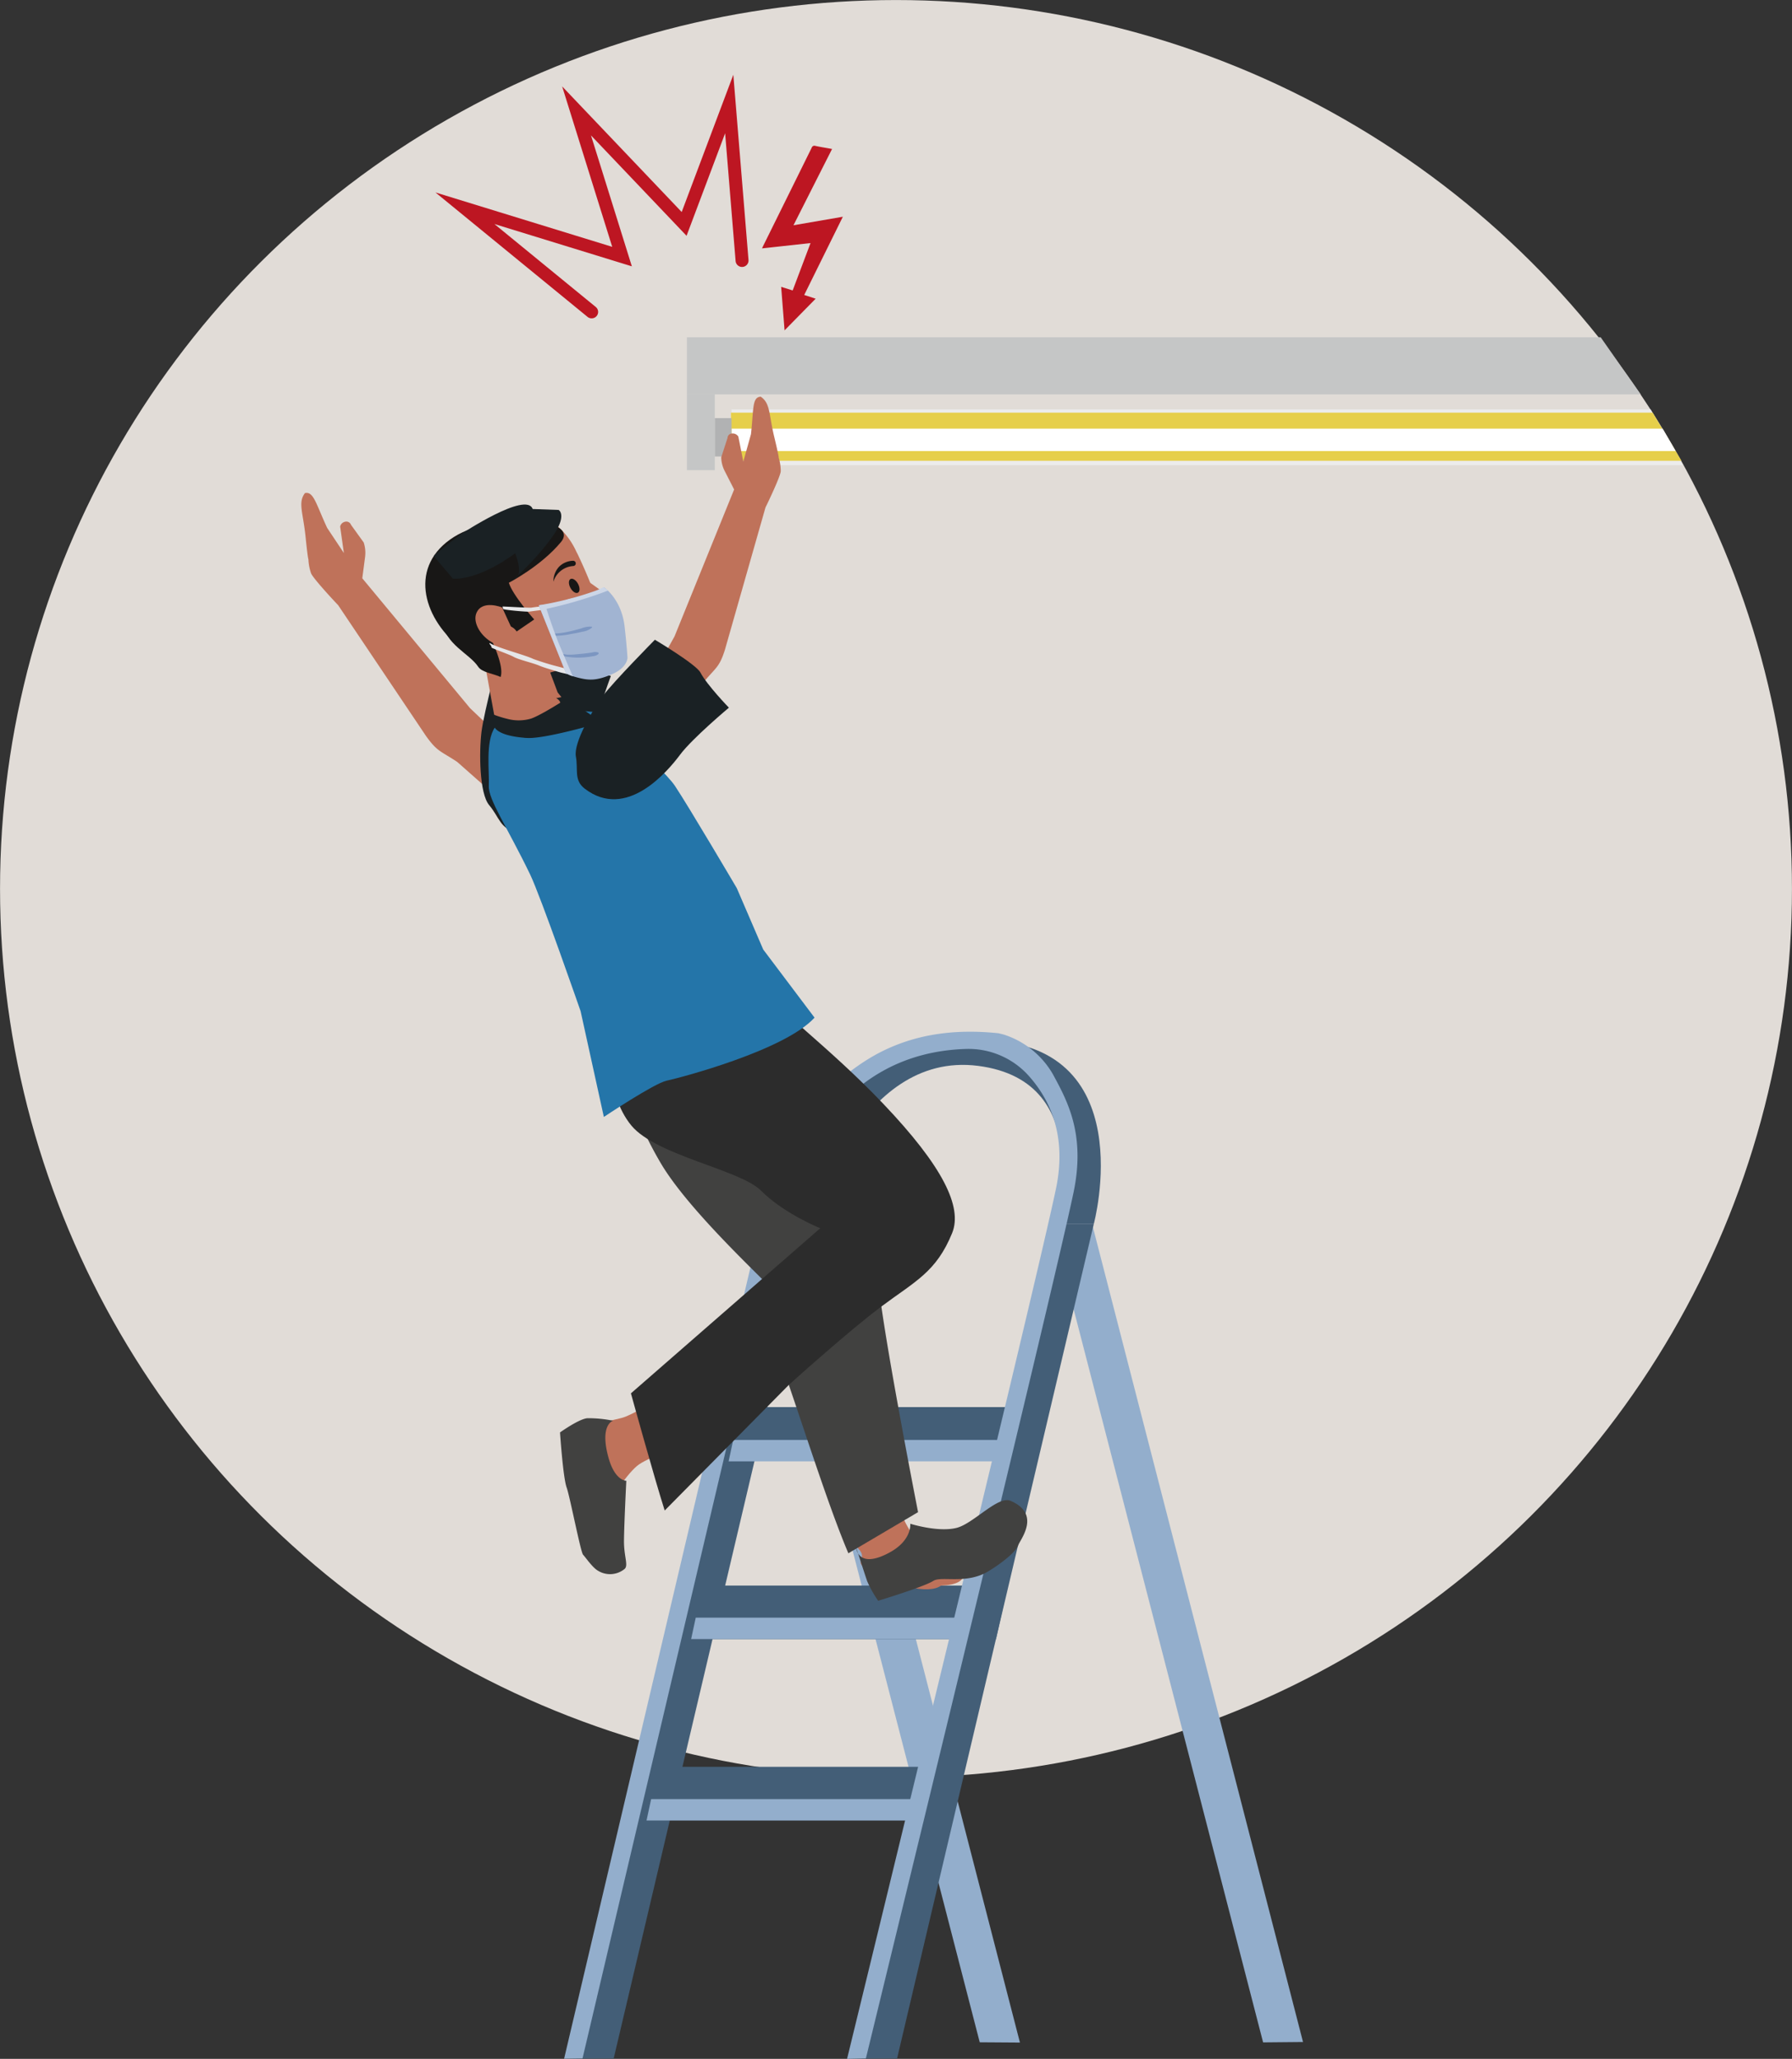
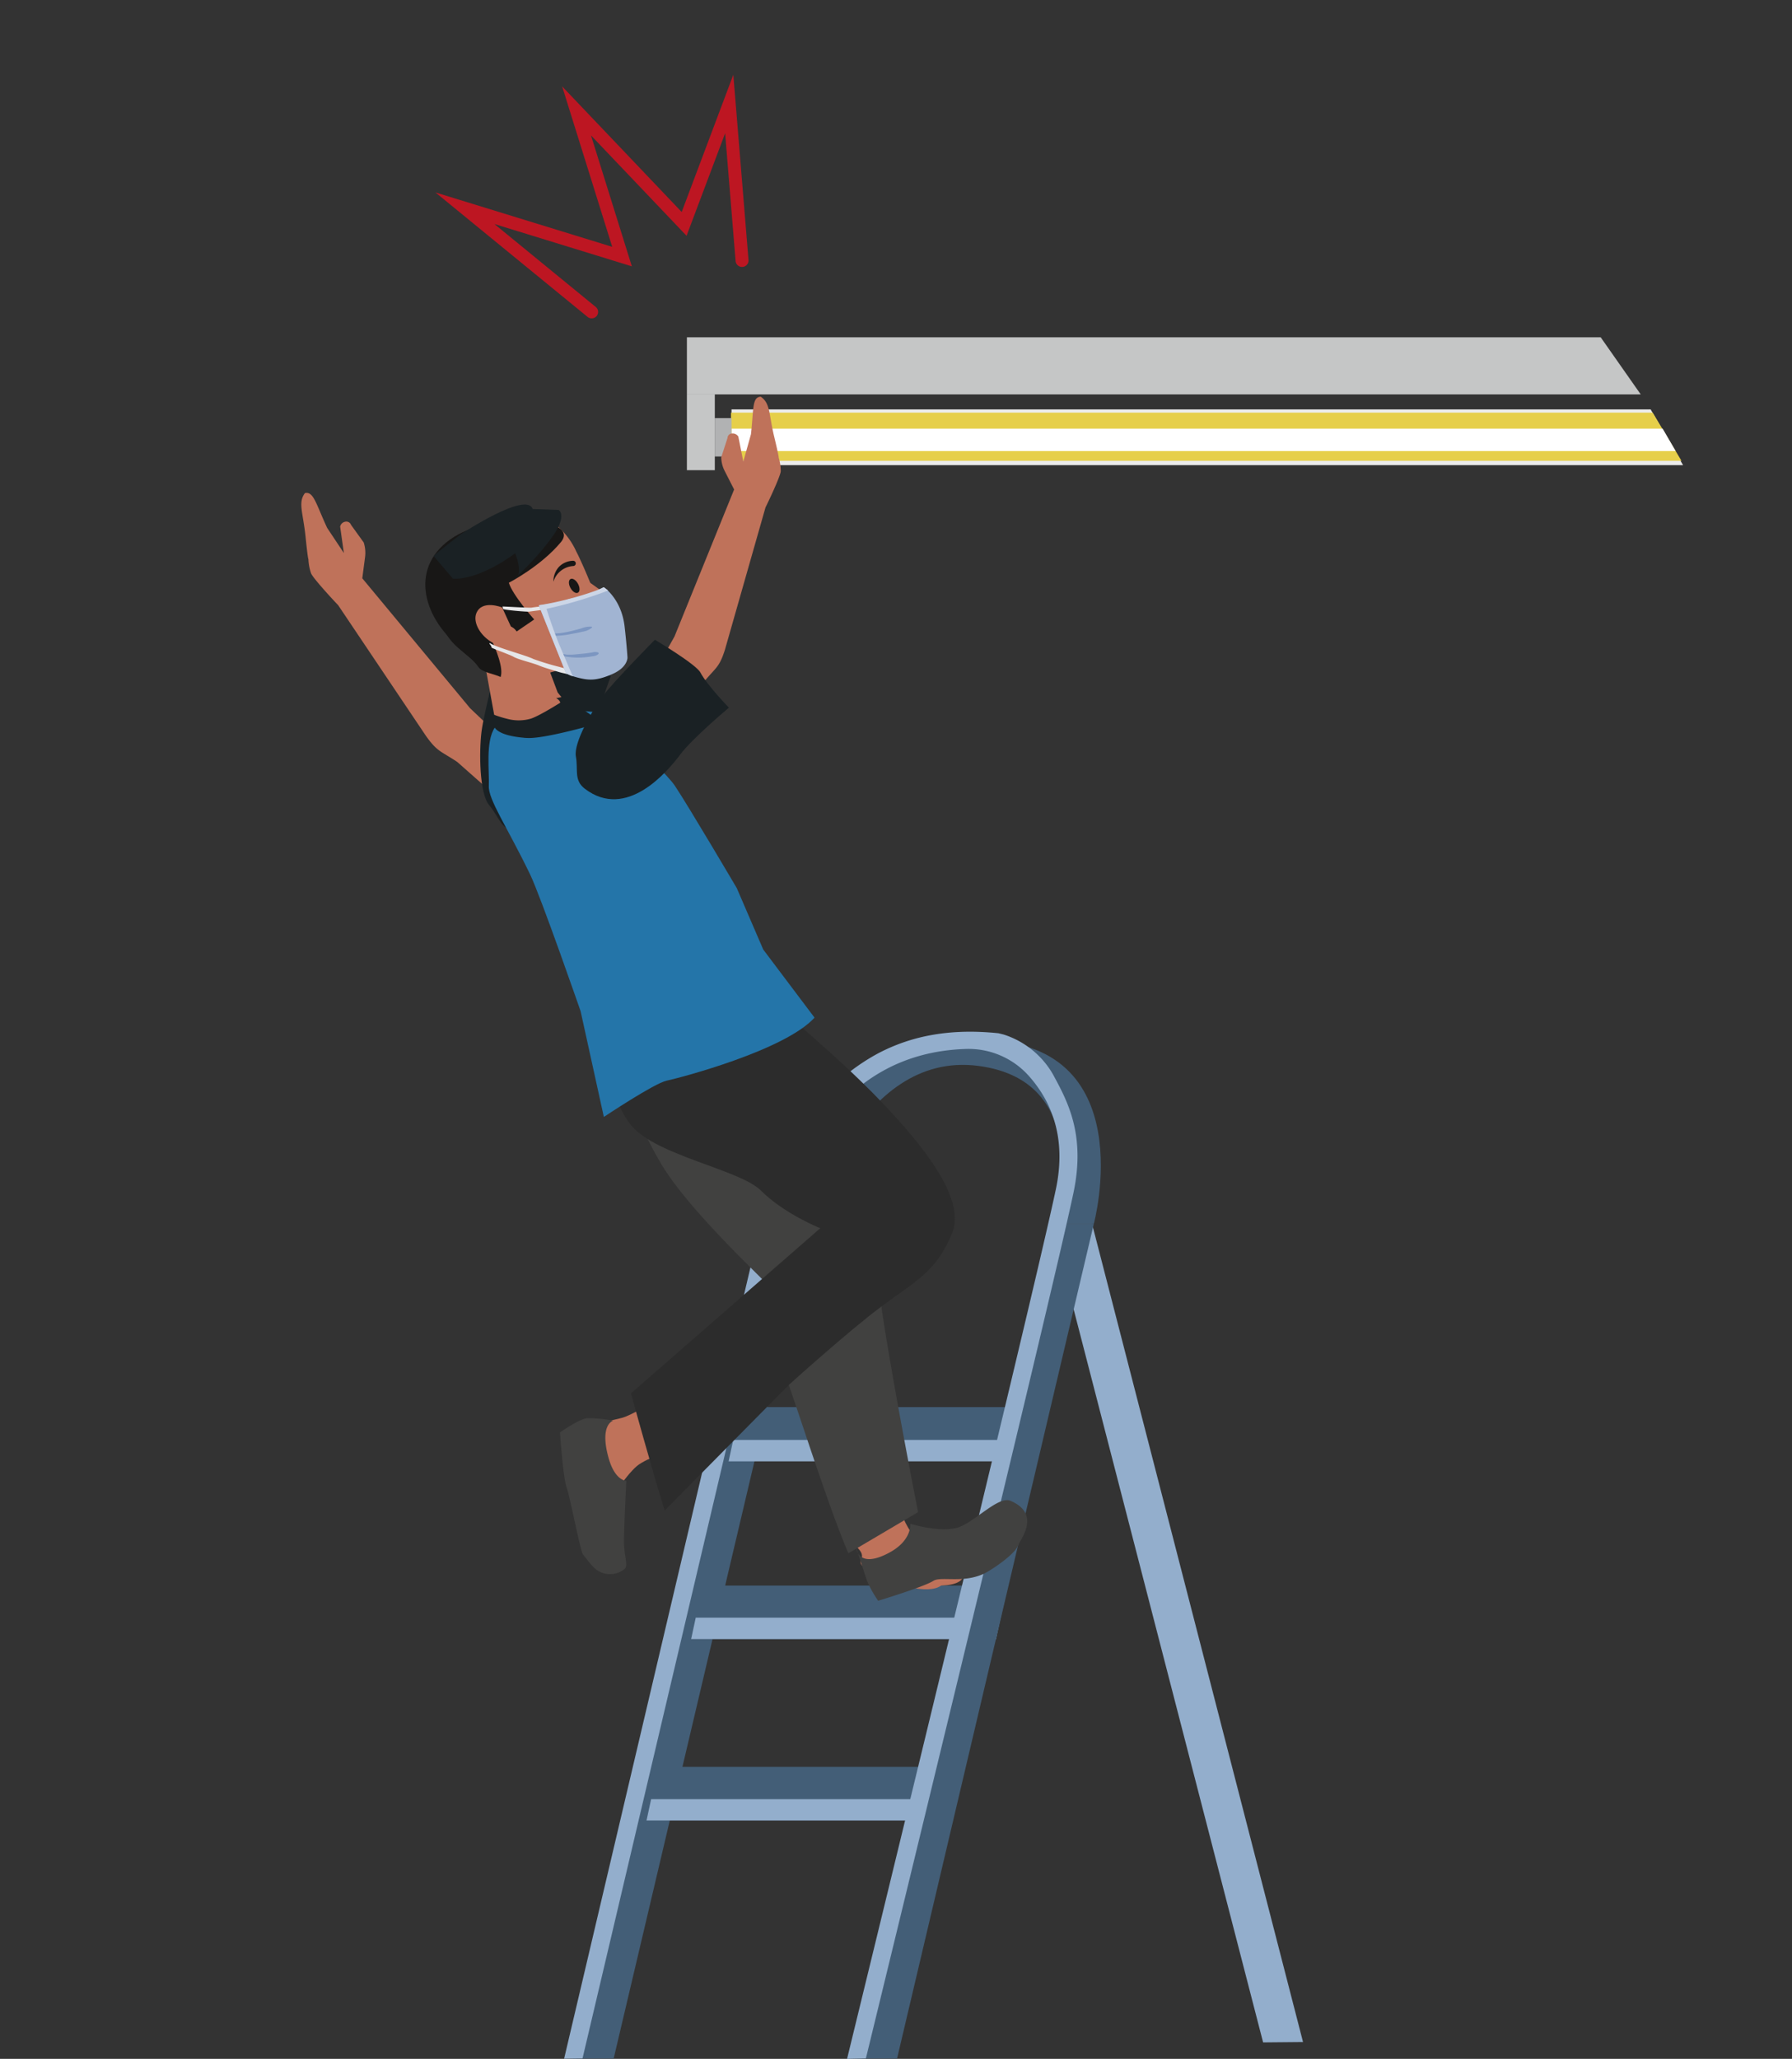
<svg xmlns="http://www.w3.org/2000/svg" id="Ebene_1" data-name="Ebene 1" viewBox="0 0 400.012 459.345">
  <rect x="0" y="0" width="400.012" height="459.345" fill="#333333" stroke="none" />
  <g>
-     <ellipse cx="200.006" cy="198.292" rx="199.998" ry="198.284" style="fill: #e1dcd7" />
    <g>
      <polygon points="375.698 103.783 163.291 103.783 163.291 91.345 368.463 91.345 375.698 103.783" style="fill: #ececec" />
      <polygon points="375.344 102.814 163.17 102.814 163.17 92.064 368.912 92.064 375.344 102.814" style="fill: #e6cf4a" />
      <polygon points="374.039 100.633 163.291 100.633 163.291 95.626 371.133 95.626 374.039 100.633" style="fill: #fff" />
      <rect x="159.559" y="93.282" width="3.731" height="8.564" style="fill: #b1b2b3" />
      <g>
        <polygon points="366.244 87.992 153.329 87.992 153.329 75.252 357.309 75.252 366.244 87.992" style="fill: #c5c6c6" />
        <rect x="153.329" y="87.992" width="6.23" height="16.909" style="fill: #c5c6c6" />
      </g>
    </g>
    <g>
      <polygon points="281.951 455.665 290.862 455.582 243.78 273.086 234.743 273.086 281.951 455.665" style="fill: #93aecc" />
-       <polygon points="218.698 455.644 227.671 455.706 180.52 273.086 171.483 273.086 218.698 455.644" style="fill: #93aecc" />
      <polygon points="136.981 459.281 127.944 459.281 171.858 273.086 180.896 273.086 136.981 459.281" style="fill: #435e77" />
      <polygon points="212.249 406.132 144.226 406.132 146.862 394.187 214.885 394.187 212.249 406.132" style="fill: #435e77" />
      <polygon points="222.331 365.693 154.308 365.693 156.944 353.748 224.967 353.748 222.331 365.693" style="fill: #435e77" />
      <polygon points="222.298 365.687 154.275 365.687 155.304 360.909 223.327 360.909 222.298 365.687" style="fill: #93aecc" />
      <polygon points="230.866 325.877 162.843 325.876 165.478 313.931 233.501 313.931 230.866 325.877" style="fill: #435e77" />
      <path d="M171.858,273.086s10.082-41.007,46.729-41.007,25.569,41.007,25.569,41.007h-9.037s10.326-31.8-16.783-35.284-37.44,35.284-37.44,35.284Z" style="fill: #435e77" />
      <polygon points="230.665 326.036 162.642 326.036 163.671 321.259 231.694 321.259 230.665 326.036" style="fill: #93aecc" />
      <polygon points="212.341 406.167 144.318 406.167 145.348 401.39 213.37 401.39 212.341 406.167" style="fill: #93aecc" />
      <polygon points="200.241 459.281 191.204 459.281 235.119 273.086 244.156 273.086 200.241 459.281" style="fill: #435e77" />
      <path d="M193.283,459.252l-4.2.093c.435-1.835,41.661-170.484,46.619-194.077,1.955-9.3.271-17.375-5.006-23.991-.419-.525-.844-1.019-1.269-1.483a18.032,18.032,0,0,0-13.942-5.762c-13.623.461-24.541,6.535-32.532,18.119a61.158,61.158,0,0,0-9.113,21.282l-.02.1L130.03,459.252l-4.111.062L169.89,272.688a64.5,64.5,0,0,1,9.744-22.785,46,46,0,0,1,16.305-14.853c7.912-4.184,16.691-5.59,26.947-4.527l1.129.28a19.523,19.523,0,0,1,11.013,8.866c3.17,5.858,7.353,13.318,4.6,26.411C234.662,289.721,193.718,457.416,193.283,459.252Z" style="fill: #93aecc" />
    </g>
    <path d="M132.066,71.025a1.442,1.442,0,0,1-.918-.328L97.205,42.937l39.456,12.135L125.484,19.278,152.169,47.3l11.524-30.623,3.39,41.352a1.445,1.445,0,0,1-2.88.232l-2.338-28.53L153.254,52.61l-21.331-22.4,9.12,29.21L110.36,49.981l22.626,18.507a1.425,1.425,0,0,1,.2,2.016A1.447,1.447,0,0,1,132.066,71.025Z" style="fill: #bd1622" />
    <path d="M169.808,88.5c2.186,1.507,1.76,3.766,3.022,8.984.09.375,1.035,4.278,1,4.659a10.059,10.059,0,0,1,.447,3.018c-.117,1.17-2.595,6.432-3.4,8.041l-9.057,31.762c-1.263,3.964-1.993,3.911-4.712,7.176l-5.87,9.582-6.409-9.506,5.729-10.207,13.314-32.8-2.091-4.1a6.961,6.961,0,0,1-.786-3.082L162.4,97.7a1.015,1.015,0,0,1,.954-.984,1.5,1.5,0,0,1,1.456.682l1.113,5.578,1.71-6.107C168.256,91.3,167.836,88.614,169.808,88.5Z" style="fill: #bf725a" />
    <path d="M68.063,110.017c-1.595,2.13-.411,4.267.155,9.841.041.4.463,4.571.629,4.941a10.906,10.906,0,0,0,.6,3.144c.513,1.136,4.7,5.688,6.028,7.067L95.07,164.169c2.574,3.6,3.26,3.34,7,5.827l8.938,7.9,2.934-11.329L104.926,158,80.869,129.021l.617-4.693a7.425,7.425,0,0,0-.3-3.3L78.355,117.1a1.108,1.108,0,0,0-1.257-.712,1.418,1.418,0,0,0-1.171,1.1l.832,5.892-3.737-5.615C70.519,112.376,70,109.569,68.063,110.017Z" style="fill: #bf725a" />
    <g>
      <path d="M109.206,179.648c2.236,2.636,2.509,5.4,6,5.905,13.069,1.9,15.834-13.629,16.449-18.756.6-4.989,4.7-15.981,4.7-15.981s-7.63-2.28-10.613-4.188c-1.993-1.274-14.024-1.639-14.024-1.639s-3.7,13.874-4.24,18.287S106.971,177.011,109.206,179.648Z" style="fill: #1a2124" />
      <path d="M145.676,312.846s-4.784,2.948-6.857,3.492c-2.433.638-5.487,1.01-6.28,3.021-1.577,4-3.186.572-3.906,3.6-1.731,7.276-.883,15.267,2.009,17.169,2.514,6.357,6.011,4.285,4.912-1.342-.584-2.991,4.129-9.611,6.648-11.734,2.067-1.744,9.784-4.451,9.784-4.451Z" style="fill: #bf725a" />
      <path d="M189.279,330.485s1.177,5.461.991,7.579c-.219,2.486-.9,5.461.739,6.881,3.263,2.826-.536,3.165,2.092,4.862,6.319,4.08,14.189,6,16.974,3.942,6.885-.191,6.1-4.155.39-5.036-3.036-.468-7.721-7.107-8.884-10.176-.954-2.519-.908-10.635-.908-10.635Z" style="fill: #bf725a" />
      <path d="M137.46,233.478a85.138,85.138,0,0,0,9.976,25.931c6.549,11.189,24.629,27.426,25.476,28.9,3.2,5.56-.286,10.551,3.171,20.673,4.32,12.648,9.24,28.022,13.291,37.564l15.556-9.176s-8.509-43.38-8.911-52.374-25.708-30.5-28.979-55.629Z" style="fill: #414140" />
      <path d="M121.371,146.187l3.11,8.3,3.236,4.036c-3.257,6.735-17.042,2.972-17.042,2.972l-2.55-14.024c1.486-2.06,7.069-1.917,10.5-1.611C120.236,146.009,121.371,146.187,121.371,146.187Z" style="fill: #bf725a" />
      <path d="M212.532,275.116c-3.553,8.715-8.256,10.746-15.786,16.369s-20.663,17.494-20.663,17.494L148.375,337c-2.24-6.975-7.539-26.135-7.539-26.135L183.1,274.024s-8.092-3.23-13.217-8.383c-4.65-4.676-23.36-7.813-28.927-14.5-6.08-7.3-5.388-20.815-4.335-20.53,5.534-6.434,33.569-10.294,33.569-10.294,2.669,4.608,14.533,12.877,27.037,26.011C210.355,260.118,214.921,269.258,212.532,275.116Z" style="fill: #2c2c2c" />
      <path d="M128.644,123.06c.113.22.229.444.344.671a112.662,112.662,0,0,1,5.43,13.631,8.571,8.571,0,0,1-5.712,10.933c-5.625,1.679-10.49,3.341-14.35,3-1.173-.1-4.195-2.427-4.639-2.987-1.037-1.308-2.32-1.06-3.543-3.169-3.712-6.388-7.613-14.746-7.613-14.746,2.04-10.753,20.626-16.853,26.184-12.732A16.607,16.607,0,0,1,128.644,123.06Z" style="fill: #bf725a" />
      <path d="M102.479,144.278s9.853-7.923,12.852-3.391l3.915-2.678s-4.8-5.382-5.665-8.193c0,0,7.12-3.65,11.618-9.058s-14.691-6.925-23.857-1.169C91.247,126.127,94.2,137.518,102.479,144.278Z" style="fill: #181716" />
      <path d="M123.537,129.781a4.789,4.789,0,0,1,1.258-3.341,4.561,4.561,0,0,1,3.148-1.329.588.588,0,0,1,.576.509h0a.589.589,0,0,1-.553.666A4.937,4.937,0,0,0,123.537,129.781Z" style="fill: #181716" />
      <path d="M111.746,151.043c-1.552-.743-4.162-1.007-5-2.282-1.947-2.974-7.367-4.941-8.071-10.159l7.027-3.489S113.088,147.252,111.746,151.043Z" style="fill: #181716" />
      <path d="M112.081,135.526s-4.493-1.825-5.748,1.281c-1.383,3.424,4.369,9.484,9.387,6.612Z" style="fill: #bf725a" />
      <path d="M133.057,140.619a5.068,5.068,0,0,1-4.34.3.5.5,0,0,1-.243-.673.512.512,0,0,1,.677-.241,4.226,4.226,0,0,0,4.192-.776.512.512,0,0,1,.714.092.5.5,0,0,1-.092.708A6.571,6.571,0,0,1,133.057,140.619Z" style="fill: #181716" />
      <path d="M110.473,162.3c-2.169,3.105-1.2,9.981-1.36,13.024s4.125,9.216,9.21,19.748c2.408,4.986,11.283,30.539,11.283,30.539l5.187,23.585s11.244-7.507,14.015-8.091,26.336-6.715,33.015-14.064l-11.455-15.2-5.9-13.692s-10.705-18.167-13.788-22.788S129.9,155.77,129.9,155.77l-3.5,1.38.457.793c.118,2.8.463,3.5-.189,3.7-1.791.549-7.911,3.643-10.107,2.754Z" style="fill: #2475a9" />
      <path d="M118.9,113.56c-1.411-4.057-16,5.611-16,5.611s-5.886,4.5-6.088,4.894l4.284,5.033s5.2.7,13.9-5.647c0,0,1.849,4.3.141,5.55s3.907-3.327,8.084-9.145c3.527-4.914,1.49-6.084,1.49-6.084Z" style="fill: #1a2124" />
      <path d="M125.289,158.192l11.055.994s-2.5-1.668-3.4-2.289c-1.738-1.195-3.664-2.338-5.062-1.926-.839.247-3.743.794-3.743.794a1.891,1.891,0,0,1,.883.841A8.041,8.041,0,0,1,125.289,158.192Z" style="fill: #1a2124" />
-       <path d="M128.946,129.367a1.844,1.844,0,0,1,1.82-.037l3.931,2.8a1.1,1.1,0,0,1,.421.585h0c.315,1.045-.575,2.45-1.989,3.138l-.311.151c-1.271.619-2.557.455-3.021-.386l-2.153-3.9c-.4-.715.221-1.828,1.3-2.354Z" style="fill: #bf725a" />
+       <path d="M128.946,129.367a1.844,1.844,0,0,1,1.82-.037l3.931,2.8a1.1,1.1,0,0,1,.421.585h0c.315,1.045-.575,2.45-1.989,3.138l-.311.151c-1.271.619-2.557.455-3.021-.386c-.4-.715.221-1.828,1.3-2.354Z" style="fill: #bf725a" />
      <path d="M129.025,130.259c.456.844.446,1.73-.022,1.979s-1.217-.234-1.673-1.079-.447-1.73.021-1.979S128.568,129.415,129.025,130.259Z" style="fill: #181716" />
      <path d="M126.643,155.78l7.623,5.4s-12.524,3.733-16.663,3.463c-7.1-.463-7.307-2.657-7.307-2.657l-.354-2.652a24.725,24.725,0,0,0,3.314,1.05,9.81,9.81,0,0,0,5.3-.065C120.9,159.515,126.643,155.78,126.643,155.78Z" style="fill: #1a2124" />
      <path d="M128.548,168.768c.546,3.024-.491,5.3,1.994,7.2,9.3,7.112,18.477-3.852,21.275-7.6,2.723-3.646,10.888-10.48,10.888-10.48s-4.9-5.066-6.357-7.843c-.973-1.853-10.161-7.315-10.161-7.315S137.03,152,134.616,155.217,128,165.743,128.548,168.768Z" style="fill: #1a2124" />
      <path d="M136.851,316.976a26.593,26.593,0,0,0-5.742-.562c-1.863.138-6.1,3.17-6.1,3.17s.667,10.082,1.482,12.3c.694,1.885,3.122,14.42,3.661,14.979s2.072,2.839,3.3,3.556a5.136,5.136,0,0,0,5.952-.361c.935-.8-.157-2.774-.116-6.389.045-4.008.519-13.3.519-13.3s-2.541.069-3.981-5.17C133.784,317.8,136.851,316.976,136.851,316.976Z" style="fill: #414140" />
      <path d="M191.1,345.2s1.782,5.572,2.472,7.569a25.121,25.121,0,0,0,2.45,4.369s10.217-3.092,12.32-4.438c1.789-1.146,7.37.828,12.224-2.108,3.5-2.115,6.237-4.488,6.7-5.8s5.251-7-1.718-9.958c-2.789-1.182-8.246,5.087-12,6.038-4.157,1.054-10.354-.918-10.354-.918s.432,3.693-4.656,6.435C191.352,350.267,191.1,345.2,191.1,345.2Z" style="fill: #414140" />
      <g>
        <path d="M112.177,135.314c.012-.028,6.02.328,6.423.26.945-.156,1.9-.237,2.841-.384a29.484,29.484,0,0,0,3.08-.8,16.49,16.49,0,0,0,1.938-.533c.453-.18,1.364-.444,1.6-.235a.227.227,0,0,1,.043.252c-.234.472-.884.562-1.333.741a13.447,13.447,0,0,1-1.754.592c-1.029.254-2.066.552-3.107.73-.906.155-1.817.253-2.725.375-.348.047-.7.085-1.046.147-.429.076-5.9-.38-5.84-.617Z" style="fill: #e6e6e8" />
        <path d="M126.65,149.216a15.464,15.464,0,0,1-1.78-.423,60.385,60.385,0,0,1-5.807-1.765c-1.779-.887-8.087-2.5-9.758-3.576-.246.209.448.513.408,1.029.343.243,4.144,1.6,4.941,2.063,1.092.631,4.329,1.364,5.663,1.94,1.093.471,2.809.934,3.956,1.3a15.625,15.625,0,0,0,1.864.48,2.06,2.06,0,0,0,1.659-.1c.125-.095.235-.28.125-.42A1.821,1.821,0,0,0,126.65,149.216Z" style="fill: #e6e6e8" />
        <path d="M134.84,131.047s3.882,2.583,4.583,8.724c.487,4.261.644,6.923.644,6.923s.084,2.2-3.439,3.72-5.2,1.391-7.654.765c-2.293-.584-2.654-1.039-2.654-1.039l-6.064-15.1a51.616,51.616,0,0,0,8.293-1.572A31.1,31.1,0,0,0,134.84,131.047Z" style="fill: #a1b4d2" />
        <path d="M123.274,141.359a17.792,17.792,0,0,0,4.078-.533c.816-.184,1.619-.409,2.426-.63a5.1,5.1,0,0,1,2.267-.379.126.126,0,0,1,.082.207,4.118,4.118,0,0,1-2.129.918c-.853.216-1.723.375-2.589.518a18.106,18.106,0,0,1-4.226.383c-.338-.024-.235-.489.091-.484Z" style="fill: #7c96c1" />
        <path d="M125.942,145.941a3.058,3.058,0,0,0,.971.122,13.466,13.466,0,0,0,1.771-.086c.748-.075,1.5-.13,2.244-.23.438-.059.876-.118,1.313-.187a2.2,2.2,0,0,1,1.244,0,.225.225,0,0,1,.087.357,2.007,2.007,0,0,1-1.191.481c-.457.082-.915.151-1.376.2a17.181,17.181,0,0,1-2.407.112c-.607-.023-1.215-.069-1.813-.149a3.293,3.293,0,0,1-1.023-.244.209.209,0,0,1,.18-.376Z" style="fill: #7c96c1" />
        <path d="M135.758,131.735c-.738.292-1.061.42-1.8.68a94.233,94.233,0,0,1-11.968,3.421s1.488,4.792,3.2,8.813c1.139,2.677,2.125,4.974,2.658,6.214a5.015,5.015,0,0,1-1.522-.723l-6.056-15.1a71.778,71.778,0,0,0,12.467-3.165,15.035,15.035,0,0,0,2-.874" style="fill: #ccd6e7" />
      </g>
    </g>
-     <path d="M177.12,50.258l11.021-1.9-8.622,17.45,2.554.834-6.94,7.063L174.373,64l2.569.8,3.986-10.571-10.82,1.187c.086-.2.134-.323.193-.442q5.444-11,10.879-22a.635.635,0,0,1,.84-.419c1.05.227,2.113.394,3.17.585l.544.1C182.858,38.916,180.014,44.538,177.12,50.258Z" style="fill: #bd1622" />
  </g>
</svg>